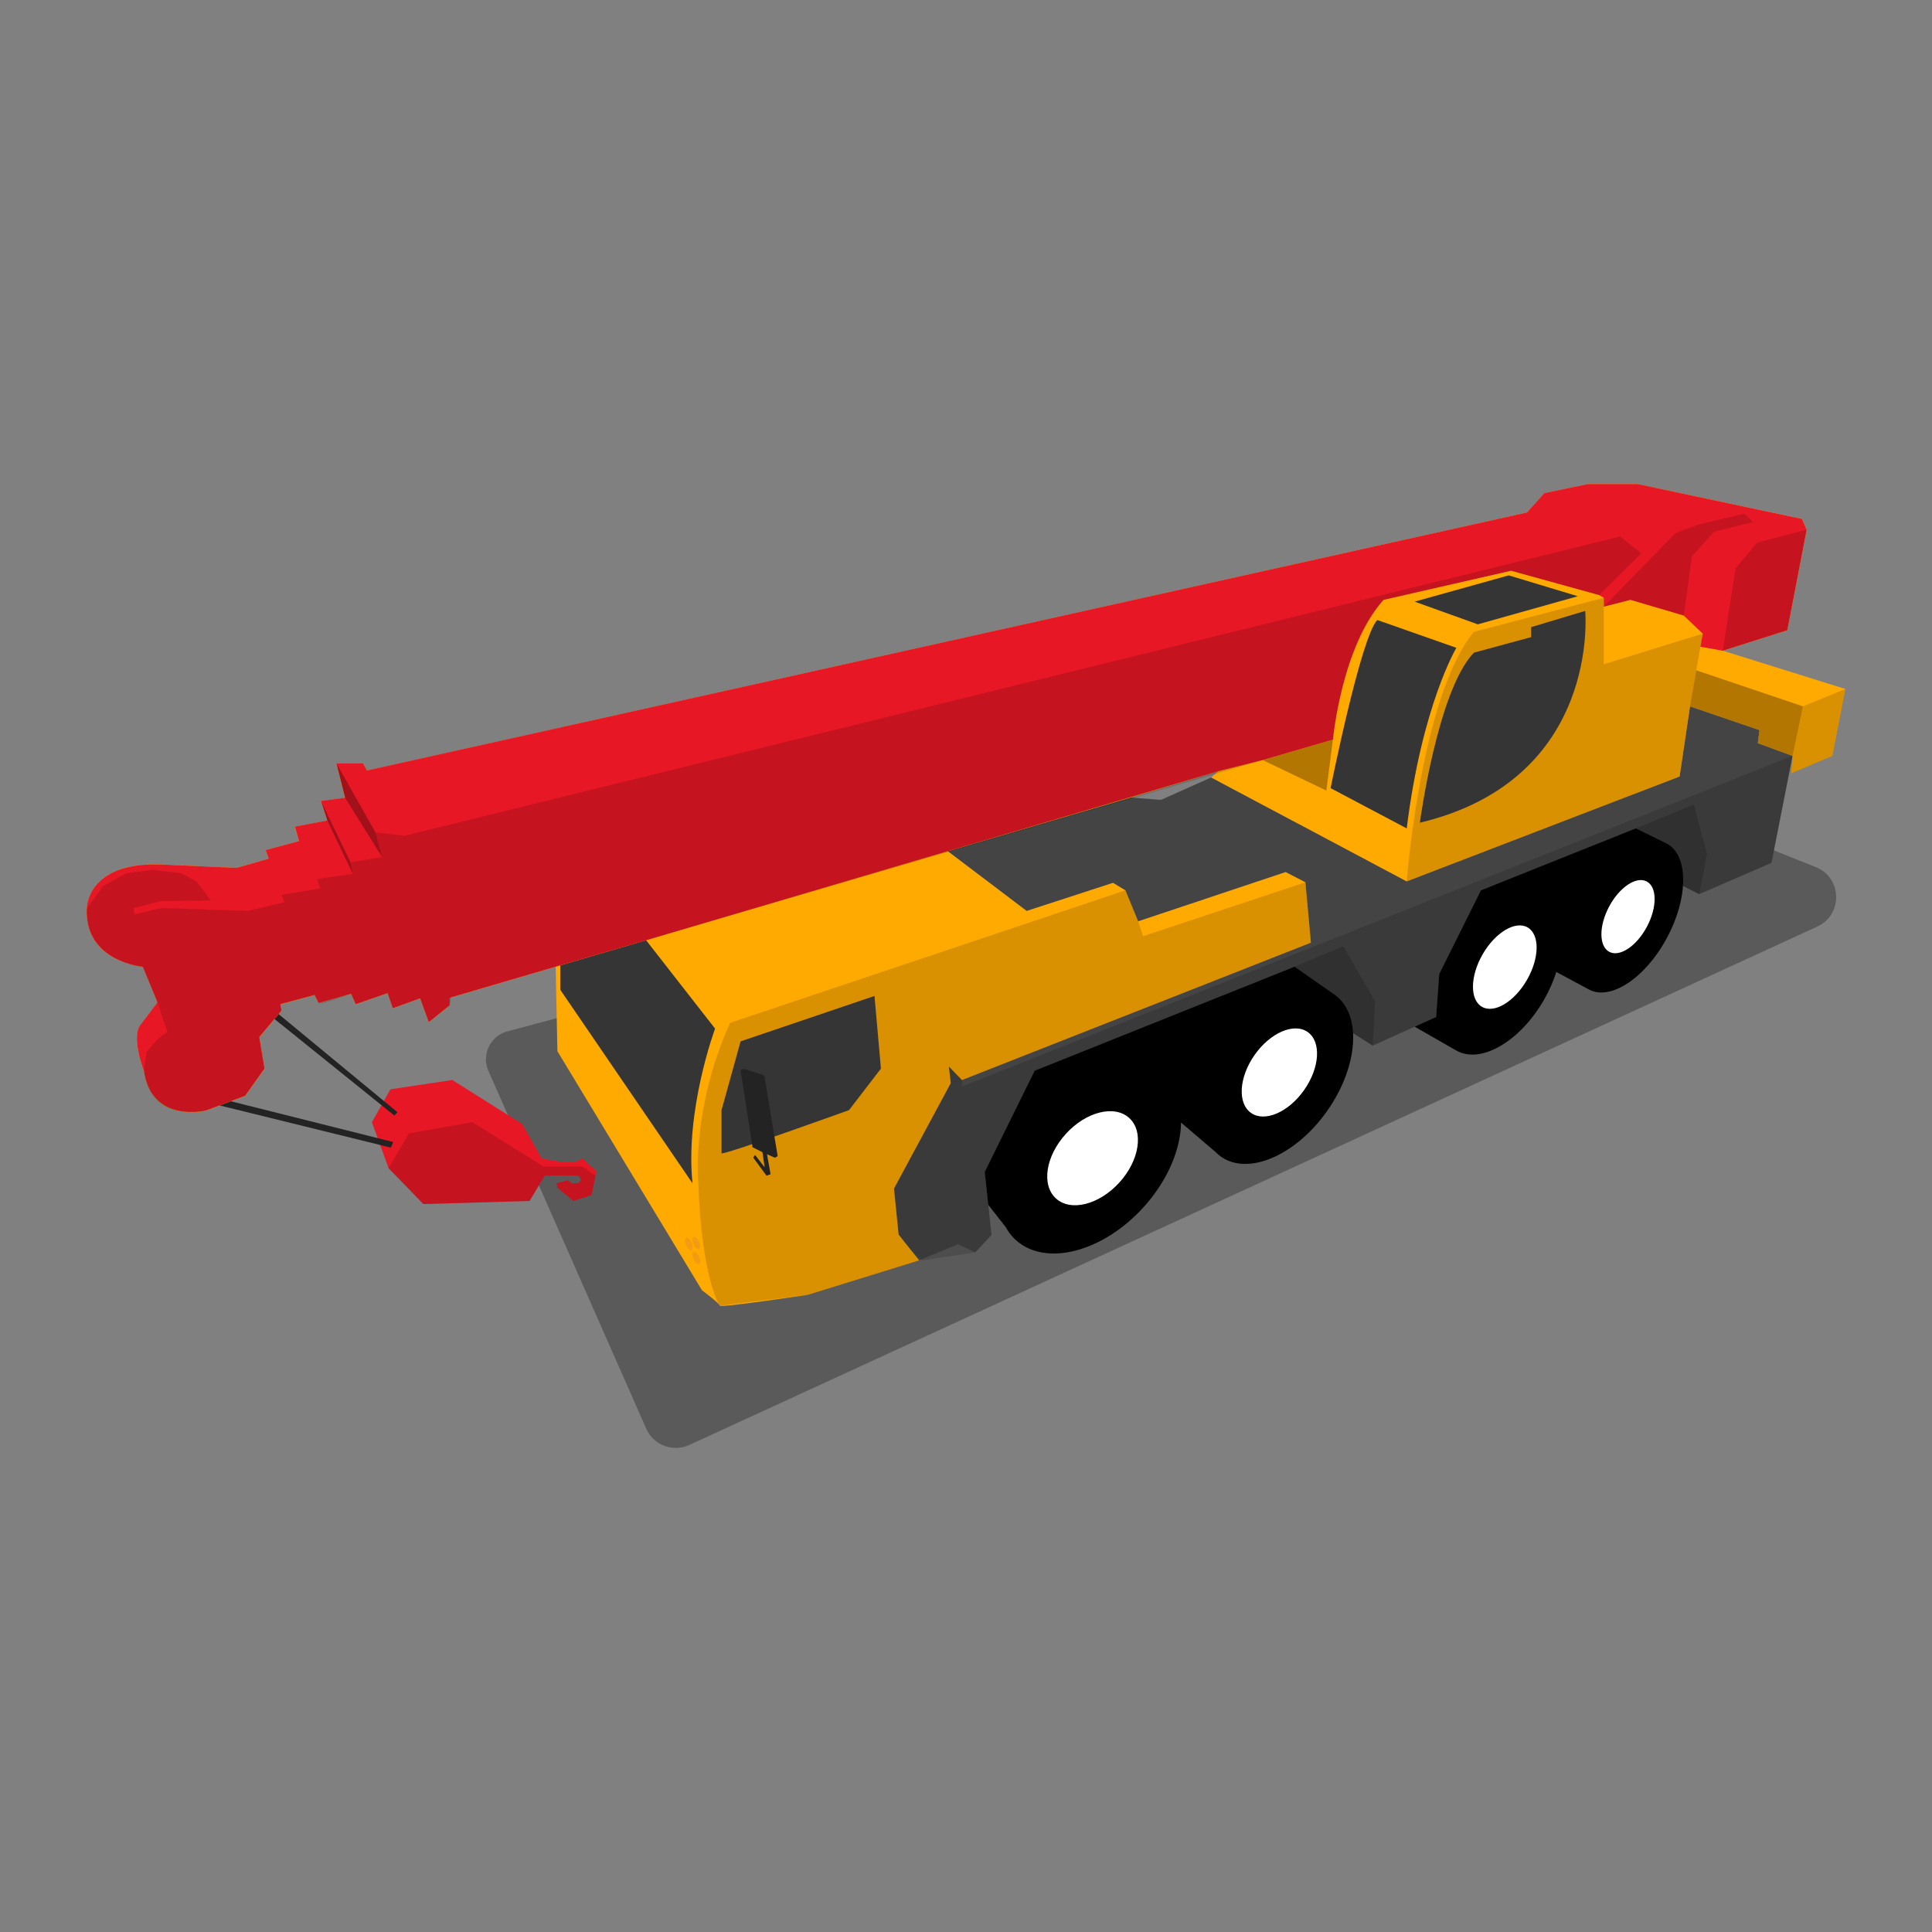
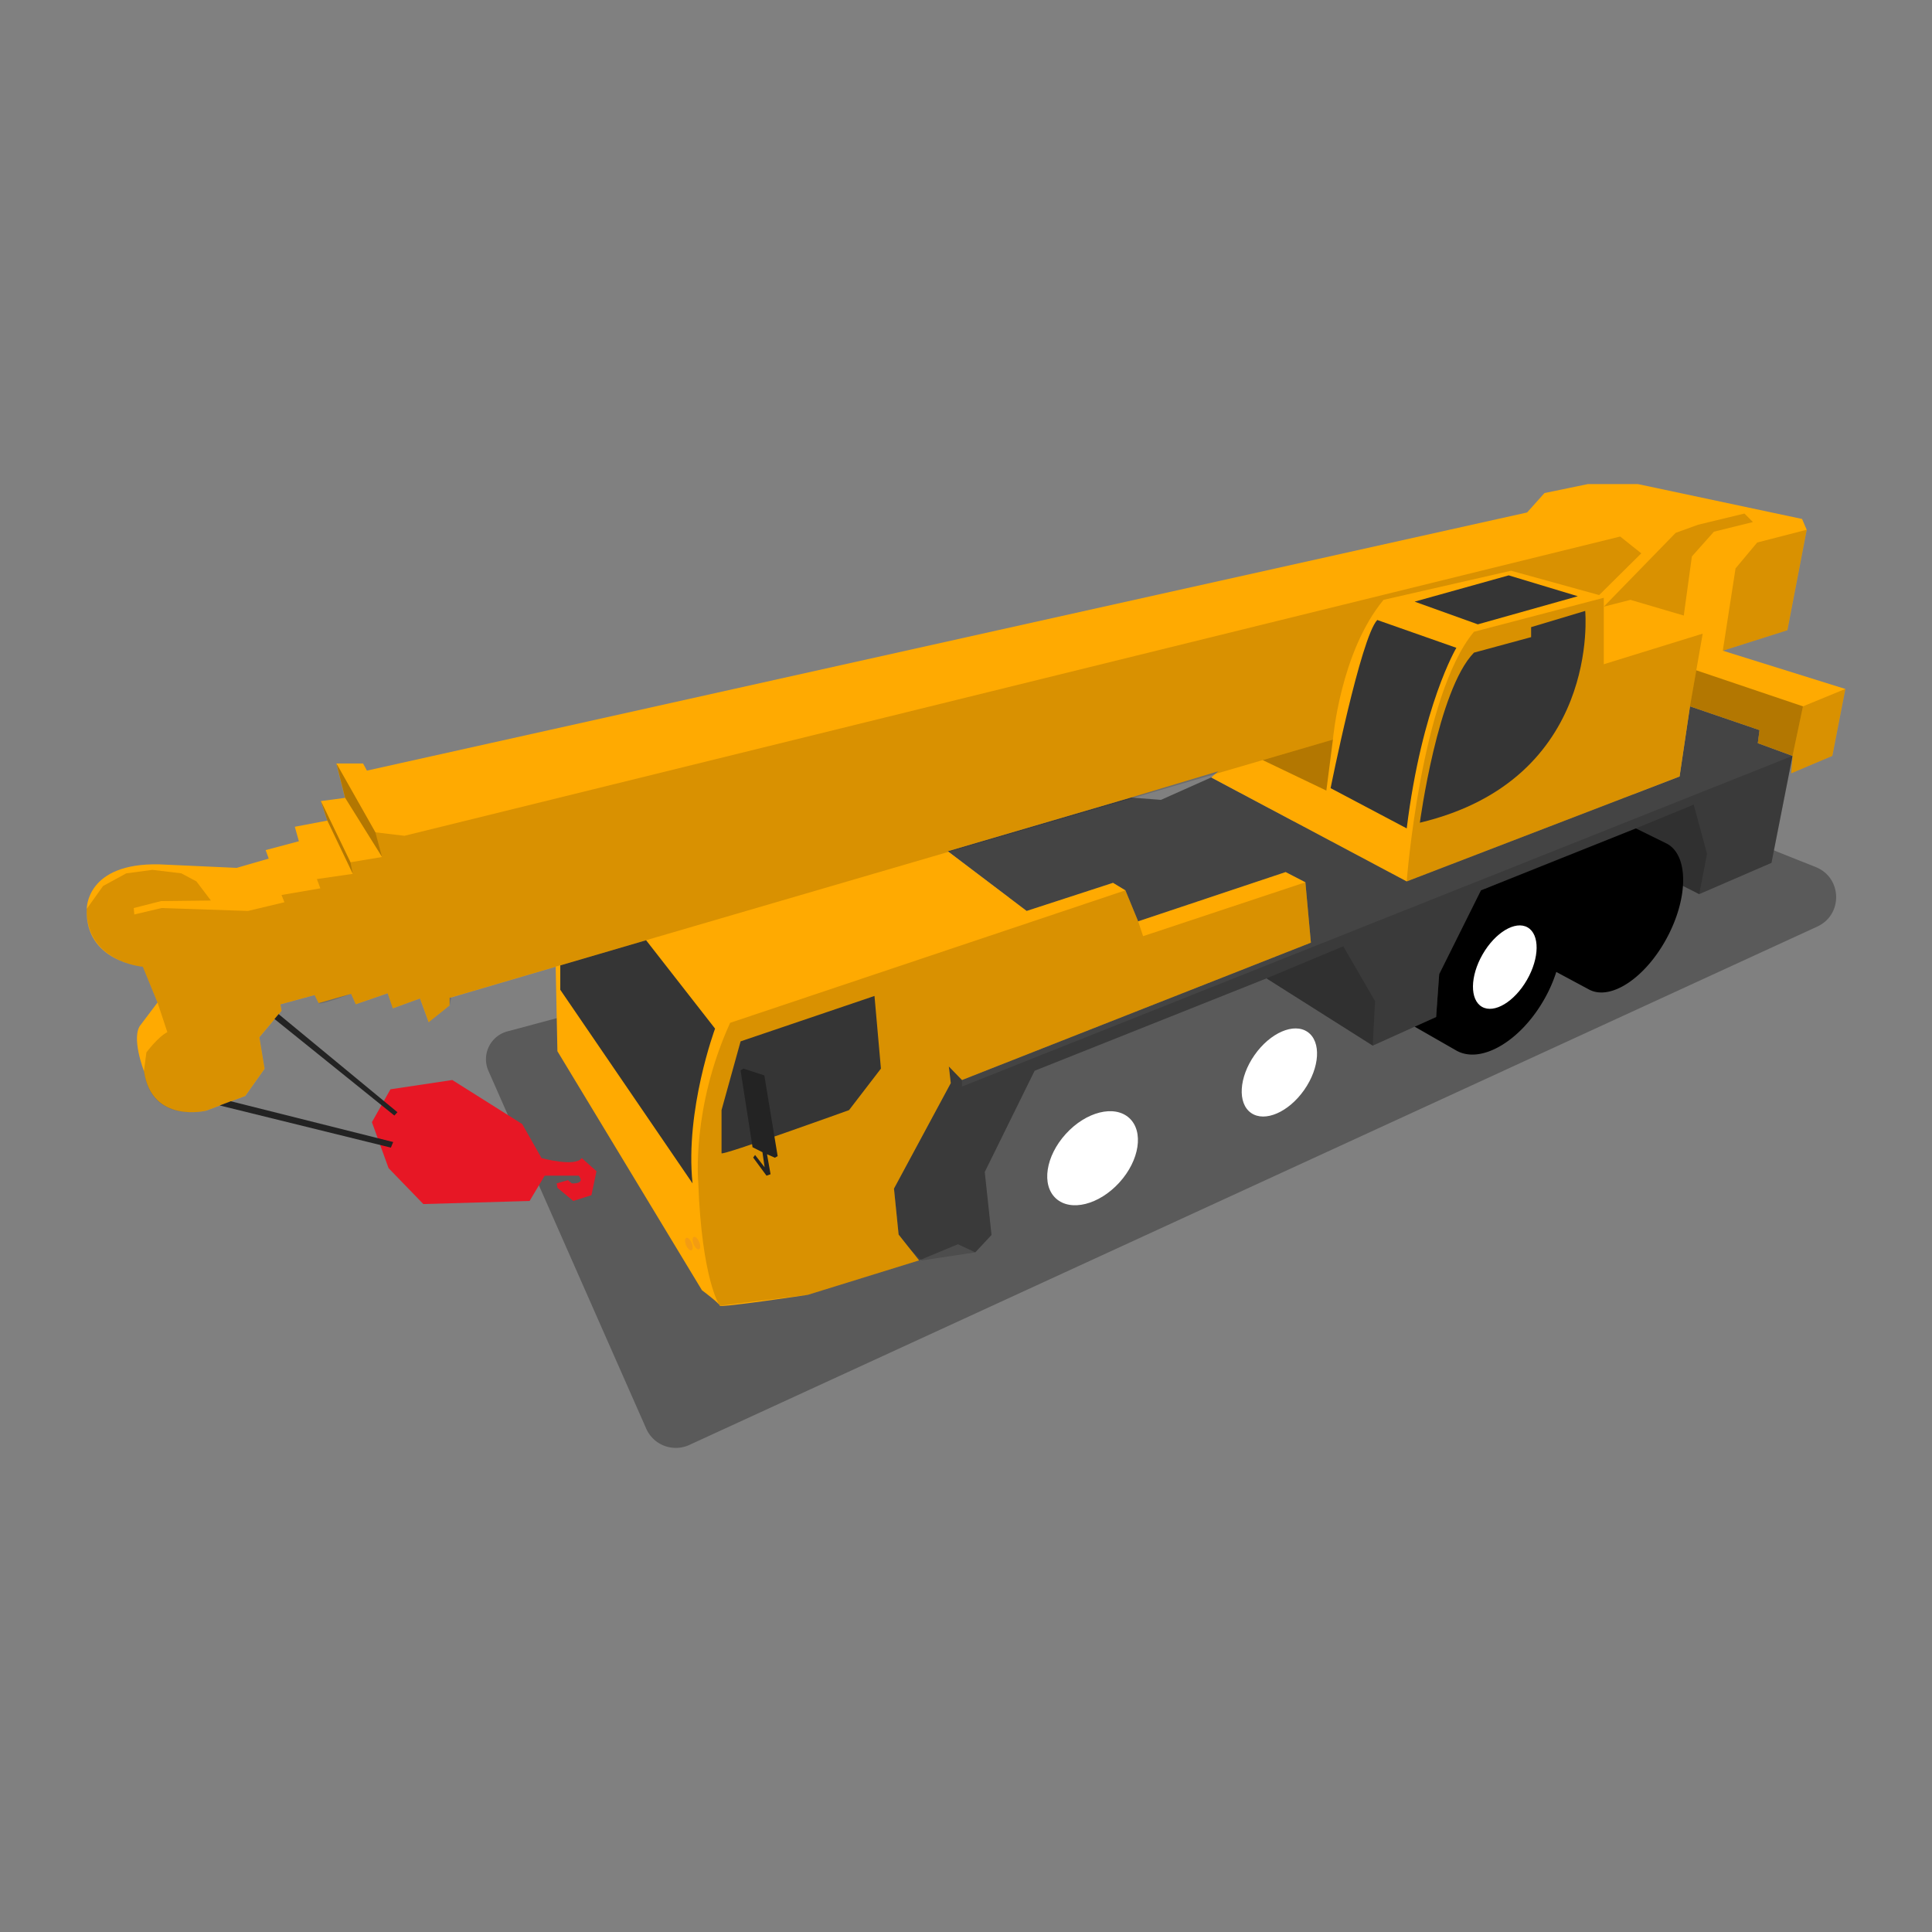
<svg xmlns="http://www.w3.org/2000/svg" preserveaspectratio="none" height="85" width="85" viewBox="0 0 1200 1200" style="opacity:1;">
  <rect x="0" y="0" width="1200" height="1200" fill="#808080" stroke="none" />
  <defs>
    <style>.cls-1{opacity:0.3;}.cls-2{fill:#444;}.cls-3{fill:#fff;}.cls-4{fill:#ffaa01;}.cls-5{opacity:0.15;}.cls-6{fill:#353535;}.cls-7{fill:#E71725;}.cls-8{fill:#232323;}.cls-9{fill:#F39C12;}.cls-10{fill:none;}</style>
  </defs>
  <path class="cls-1" d="M428.13,897.49l700.65-322c16-7.38,15.46-30.38-1-36.93l-172.95-69L315.12,640.62a17.91,17.91,0,0,0-11.75,24.52l98,222.19A20.1,20.1,0,0,0,428.13,897.49Z" />
  <polygon class="cls-2" points="558.14 766.81 570.84 782.85 594.98 772.81 605.78 777.85 615.86 767.05 611.66 727.93 642.62 665.05 786.62 607.69 852.62 649.45 891.98 631.69 893.9 605.05 919.82 552.97 993.26 523.93 1055.42 555.37 1100.3 535.93 1113.38 469.51 1091.78 461.59 1092.86 453.49 1049.66 438.73 1043.18 482.29 873.74 547.45 752.3 482.89 721.1 496.81 702.38 495.37 588.68 528.73 637.64 565.81 691.28 548.35 699.02 553.03 706.94 572.29 798.56 541.69 810.8 547.99 814.22 585.49 597.5 670.81 589.34 662.41 590.54 672.73 555.26 738.25 558.14 766.81" />
  <polygon class="cls-1" points="852.62 649.45 854.06 621.85 834.32 587.77 786.62 607.69 852.62 649.45" />
  <polygon class="cls-1" points="1052 499.75 1060.28 530.35 1055.42 555.37 993.26 523.93 1052 499.75" />
  <path d="M1035.3,524l-19.21-9.45L919.82,553,893.9,605.05,892,631.69l-13.32,6,25.73,14.74c15.09,8.71,39.45-5.25,54.42-31.17a89.12,89.12,0,0,0,7.81-17.57h0L987,614.62c13.45,7.16,35.16-7.32,48.49-32.35S1048.75,531.14,1035.3,524Z" />
  <ellipse class="cls-3" cx="932.25" cy="604.4" rx="28.35" ry="15.84" transform="matrix(0.5, -0.87, 0.87, 0.5, -57.3, 1109.55)" />
-   <ellipse class="cls-3" cx="1011.16" cy="569.3" rx="24.75" ry="13.3" transform="translate(33.38 1194.2) rotate(-61.96)" />
-   <path d="M828.82,617.75l-24.74-17.29L642.62,665.05l-31,62.88,2.19,20.39,10.93,13.95a30.48,30.48,0,0,0,6.18,7.9c18.36,16.72,53.81,7.69,79.18-20.17,15.13-16.61,23.25-36.16,23.46-52.78h0l21.5,18.36a24,24,0,0,0,3.34,2.85c17.09,12,46.7-.91,66.13-28.71S845.91,629.69,828.82,617.75Z" />
  <ellipse class="cls-3" cx="678.62" cy="719.42" rx="33.8" ry="22.46" transform="translate(-310.21 736.8) rotate(-47.68)" />
  <ellipse class="cls-3" cx="794.63" cy="666.08" rx="30.67" ry="18.85" transform="translate(-206.57 935.71) rotate(-55.04)" />
  <path class="cls-4" d="M570.84,782.85l-69.1,21.4S447,812.41,447,811s-11-9.6-11-9.6L346.22,652.93l-1.08-52.47-65.88,19.35v4.68l-13,10.44-5.4-14.76L244,626.29l-3.24-9.36-19.8,6.84-2.88-6.48-20.16,5.76-2.52-5-21.24,5.76.72,4-13.8,16.44,3.24,19.56-12,16.92-24.24,9.12s-33.84,8.4-38.64-24.48c0,0-8.4-21.6-1.92-29l10.32-13.68L88.7,600.46s-36.24-3.09-34.8-36c0,0-.48-28.56,44.88-27.6L147,539.05l19.92-5.76L165,528l20.64-5.48-2.52-9,20.16-3.84-4-12.12,15-2-5.4-21.36H225.5l2.4,4.44L948.5,318.31l10.8-12.06,27-5.58h31l102,21.66,2.88,6.72-12,62.4-40.08,12.72,76.08,23.76-8.1,41.58-25.56,10.8.9-10.8-21.6-7.92,1.08-8.1-43.2-14.76-6.48,43.56L873.74,547.45,752.3,482.89l4.41-3.84-54.33,16.32-113.7,33.36,49,37.08,53.64-17.46L699,553l7.92,19.26,91.62-30.6L810.8,548l3.42,37.5L597.5,670.81l-8.16-8.4,1.2,10.32-35.28,65.52,2.88,28.56Z" />
  <path class="cls-5" d="M915.5,392.41l80.64-21.12v41.28l61.44-19-7.92,45.18-6.48,43.56L873.74,547.45S882.5,432.13,915.5,392.41Z" />
  <polygon class="cls-5" points="1119.86 438.73 1146.14 427.93 1138.04 469.51 1112.48 480.31 1113.38 469.51 1119.86 438.73" />
  <polygon class="cls-1" points="1053.59 416.34 1119.86 438.73 1113.38 469.51 1091.78 461.59 1092.86 453.49 1049.66 438.73 1053.59 416.34" />
  <path class="cls-6" d="M915.5,405.37,951,395.74v-6.21l33.6-10.08S994.7,484.09,881.9,511C881.9,511,892.94,428.41,915.5,405.37Z" />
  <polygon class="cls-6" points="878.65 373.69 937.1 357.37 980 370.33 917.9 387.79 878.65 373.69" />
  <path class="cls-6" d="M855.44,385.09l49.14,17.28s-21.36,35.69-30.84,112.16l-47.28-25S845.18,395.89,855.44,385.09Z" />
  <path class="cls-6" d="M444.14,638.89s-18.72,50.4-14,96.12L348,614.77V599.62L401.31,584Z" />
  <path class="cls-7" d="M231,697l11.52-20.42,38.4-5.76,43.44,27.36,12,21.12s20.88,5.76,25,0l9.12,8.16-3.12,14.88-11.28,3.6-9.84-8.16-.48-2.76,7-2,2.4,2s8.64.66,4.32-4.77H338.3l-9.36,15.69-66,1.92-21.6-22.32Z" />
-   <path class="cls-5" d="M254.06,703.93,293.42,697l44.16,27.58h24.24l8.06,5.67-2.54,12.09-11.28,3.6-9.84-8.16-.48-2.76,7-2,2.4,2s8.7.54,4.32-4.77H338.3l-9.36,15.69-66,1.92-21.6-22.32Z" />
  <polygon class="cls-8" points="173.05 629.88 246.86 690.82 244.94 692.89 170.5 632.93 173.05 629.88" />
  <polygon class="cls-8" points="143.37 684.01 244.22 709.33 242.78 712.81 136.45 686.62 143.37 684.01" />
  <polygon class="cls-1" points="827.9 459.37 823.82 491.05 784.3 472.12 827.9 459.37" />
  <ellipse class="cls-9" cx="432.56" cy="772.11" rx="1.87" ry="4.18" transform="translate(-266.84 229.8) rotate(-22.95)" />
-   <ellipse class="cls-9" cx="432.56" cy="781.35" rx="1.87" ry="4.18" transform="translate(-270.44 230.53) rotate(-22.95)" />
  <ellipse class="cls-9" cx="427.88" cy="772.71" rx="1.87" ry="4.18" transform="translate(-267.44 228.02) rotate(-22.95)" />
  <path class="cls-5" d="M597.5,674.89v-4.08l216.72-85.32L810.8,548,710,581.47l-3.06-9.18L699,553,453.5,635.29c-24.12,52.92-19.8,99-19.8,99C435.86,794.77,447,811,447,811l54.72-6.72,69.1-21.4-5.34-6.75,7,6.75,33.24-5,10.08-10.8-4.2-39.12,31-62.88,144-57.36,47.7-19.92,19.74,34.08-1.44,27.6L892,631.69l1.92-26.64L919.82,553l73.44-29L1052,499.75l8.28,30.6-4.86,25,44.88-19.44,13.08-66.42Z" />
  <path class="cls-6" d="M460,646.81l83.16-28.2,4,45.12-19.8,25.78s-79.2,28.58-79.2,26.78V689.51Z" />
  <polygon class="cls-8" points="461.78 663.73 474.74 667.96 483.02 718.09 481.31 719.08 476.41 716.92 478.61 729.34 476.09 730.24 467.81 718.99 468.98 717.37 474.92 725.02 473.57 715.66 467.42 712.57 459.98 664.81 461.78 663.73" />
-   <path class="cls-7" d="M827.9,459.37s5.4-58.26,31.44-86.79l79.2-18.09,54.72,15.12,2.88,1.68v5.52l16.56-4.23,33.12,9.75,11.76,11.22-1.43,8.14,13.91,2.48,40.08-12.72,12-62.4-2.88-6.72-102-21.66h-31l-27,5.58-10.8,12.06L227.9,478.57l-2.4-4.44H208.94l5.4,21.36-15,2,4,12.12-20.16,3.84,2.52,9L165,528l1.92,5.32L147,539.05l-48.24-2.16c-45.36-1-44.88,27.6-44.88,27.6-1.44,32.88,34.8,36,34.8,36l9.12,22.11L87.5,636.25c-6.48,7.44,1.92,29,1.92,29,4.8,32.88,38.64,24.48,38.64,24.48l24.24-9.12,12-16.92-3.24-19.56,13.8-16.44-.72-4L195.38,618l2.52,5,20.16-5.76,2.88,6.48,19.8-6.84,3.24,9.36,16.92-6.12,5.4,14.76,13-10.44v-4.68l65.88-19.35,2.88-.84L401.31,584l187.37-55.31,168-49.68,27.59-6.94Z" />
  <polygon class="cls-5" points="1088.78 324.25 1064.54 330.25 1050.86 345.61 1045.82 382.33 1012.7 372.58 996.14 376.81 1040.78 330.97 1054.7 325.93 1083.5 318.97 1088.78 324.25" />
  <polygon class="cls-5" points="1077.98 353.05 1091.42 336.97 1122.14 329.05 1110.14 391.45 1070.06 404.17 1077.98 353.05" />
  <path class="cls-5" d="M1006.34,333.25,251.18,519.13l-18-2.16,4.12,15.32-19.6,3.28,1.44,7.2L196.82,546l2.16,5.76-24.12,4.14,1.8,4.5L154,565.81,100.34,564l-16.92,4-.36-4L100,559.69l31-.36-9-11.88-9.36-5-18-2.16-16.2,2.16L64,550.33,53.9,564.49c-.72,32.88,34.8,36,34.8,36l9.12,22.11,6.12,18.48c-5.76,2.88-13,12.6-13,12.6l-1.56,11.64c4.56,33.24,38.64,24.48,38.64,24.48l24.24-9.12,12-16.92-3.24-19.56,13.8-16.44-.72-4L195.38,618l2.52,5c.79,1.59,20.16-5.76,20.16-5.76l2.88,6.48,19.8-6.84,3.24,9.36,16.92-6.12,5.4,14.76,13-10.44.92-5,65-19.08L827.9,459.37s4.56-54.3,31.44-86.79l79.2-18.09,54.72,15.12,26.16-25.92Z" />
  <polygon class="cls-1" points="208.94 474.13 233.18 516.97 237.3 532.29 214.34 495.49 208.94 474.13" />
  <polygon class="cls-1" points="199.34 497.53 217.7 535.57 219.14 542.77 203.3 509.65 199.34 497.53" />
  <rect class="cls-10" width="1200" height="1200" />
</svg>